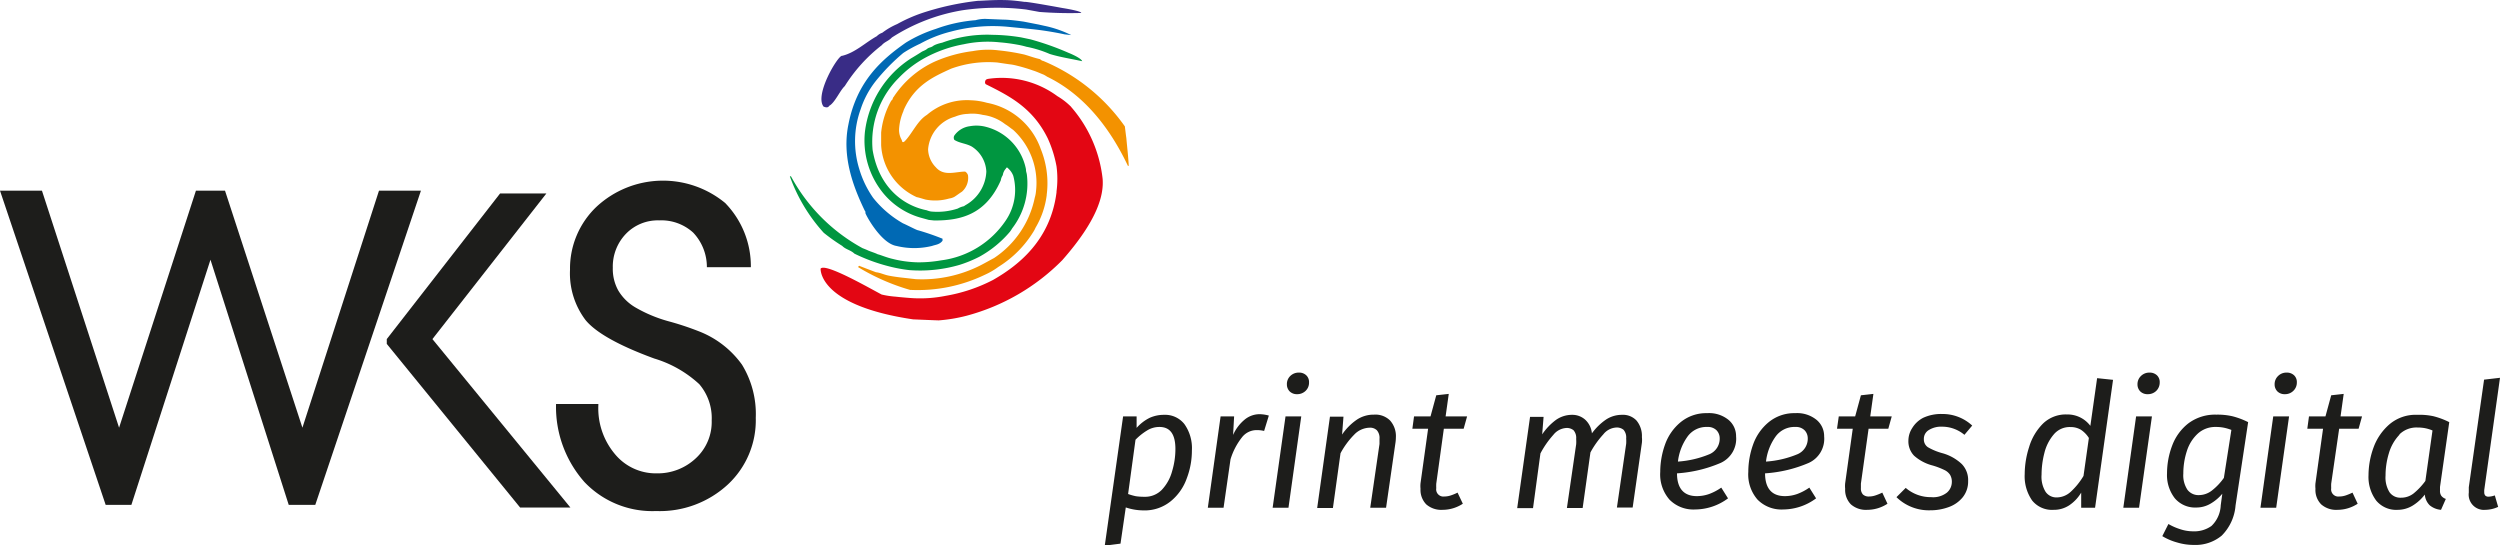
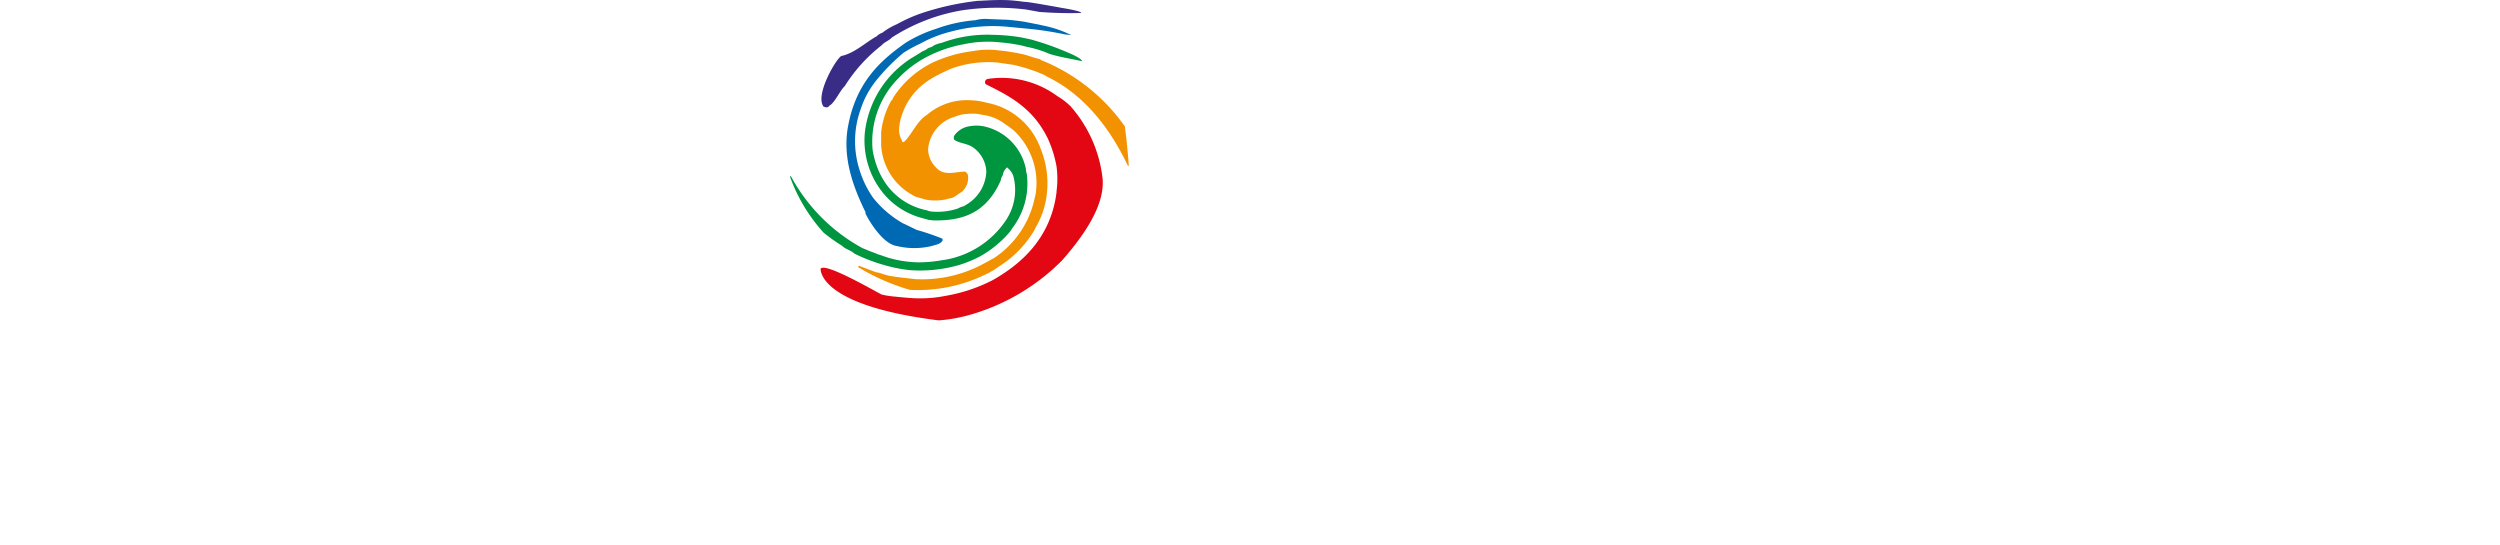
<svg xmlns="http://www.w3.org/2000/svg" id="Ebene_1" data-name="Ebene 1" viewBox="0 0 269.99 58.88">
  <defs>
    <style>.cls-1{fill:#1d1d1b}</style>
  </defs>
-   <path d="M121.29 44.97h1.46v1.24a4.6 4.6 0 0 1 1.42-1.09 3.7 3.7 0 0 1 1.53-.32 2.65 2.65 0 0 1 2.21 1 4.48 4.48 0 0 1 .81 2.85 8.4 8.4 0 0 1-.55 3 5.6 5.6 0 0 1-1.72 2.47 4.46 4.46 0 0 1-3 1 6 6 0 0 1-1.87-.32l-.57 3.91-1.7.22Zm4.18 7.93a4.7 4.7 0 0 0 1.11-2 8.3 8.3 0 0 0 .36-2.41c0-1.59-.57-2.38-1.72-2.38a2.5 2.5 0 0 0-1.34.38 6.3 6.3 0 0 0-1.25 1l-.8 5.86a6 6 0 0 0 .84.24 6 6 0 0 0 .9.06 2.52 2.52 0 0 0 1.9-.75m11.56-8.02-.51 1.66a3.3 3.3 0 0 0-.8-.09 2 2 0 0 0-1.6.79 7.2 7.2 0 0 0-1.23 2.37l-.75 5.22h-1.7l1.38-9.86h1.46l-.11 2a4.5 4.5 0 0 1 1.28-1.68 2.55 2.55 0 0 1 1.58-.56 4 4 0 0 1 1 .15m3.5.09-1.38 9.86h-1.71l1.39-9.86Zm-1.25-2.7a1.06 1.06 0 0 1-.3-.76 1.2 1.2 0 0 1 .37-.91 1.28 1.28 0 0 1 .92-.36 1.1 1.1 0 0 1 .8.29 1 1 0 0 1 .3.77 1.2 1.2 0 0 1-.37.91 1.28 1.28 0 0 1-.92.36 1.1 1.1 0 0 1-.8-.3m10.84 3.14a2.53 2.53 0 0 1 .63 1.82 4.4 4.4 0 0 1-.06.68l-1 6.92h-1.71l1-6.88v-.55a1.26 1.26 0 0 0-.28-.93 1.05 1.05 0 0 0-.8-.28 2.37 2.37 0 0 0-1.66.76 8.7 8.7 0 0 0-1.47 2l-.82 5.91h-1.7l1.38-9.86h1.46l-.15 1.93a6.1 6.1 0 0 1 1.57-1.59 3.25 3.25 0 0 1 1.86-.56 2.25 2.25 0 0 1 1.75.63m4.99 6.82a5 5 0 0 0 0 .49.78.78 0 0 0 .88.9 2.2 2.2 0 0 0 .67-.11 5 5 0 0 0 .75-.31l.57 1.2a4 4 0 0 1-2.19.66 2.46 2.46 0 0 1-1.76-.59 2.23 2.23 0 0 1-.62-1.68 3 3 0 0 1 0-.6l.82-5.89h-1.7l.18-1.33h1.78l.62-2.28 1.35-.15-.34 2.43h2.32l-.37 1.33h-2.14Zm21.62-6.82a2.6 2.6 0 0 1 .59 1.79 3 3 0 0 1 0 .61l-1 7h-1.7l1-6.88a4 4 0 0 0 0-.58 1.26 1.26 0 0 0-.28-.93 1.14 1.14 0 0 0-.79-.25 1.92 1.92 0 0 0-1.4.74 9.8 9.8 0 0 0-1.39 1.95l-.84 6h-1.7l1-6.88a4 4 0 0 0 0-.58 1.26 1.26 0 0 0-.28-.93 1.14 1.14 0 0 0-.79-.25 1.93 1.93 0 0 0-1.4.75 9.8 9.8 0 0 0-1.39 2l-.8 5.91h-1.71l1.39-9.86h1.46l-.15 1.89a6.3 6.3 0 0 1 1.5-1.57 3 3 0 0 1 1.72-.54 2.08 2.08 0 0 1 1.42.52 2.3 2.3 0 0 1 .73 1.48 6.2 6.2 0 0 1 1.54-1.5 3.1 3.1 0 0 1 1.7-.5 2 2 0 0 1 1.57.61m9.1 4.58a14.3 14.3 0 0 1-4.72 1.13c0 1.64.75 2.46 2.14 2.46a4 4 0 0 0 1.33-.23 5.7 5.7 0 0 0 1.31-.69l.73 1.16a6 6 0 0 1-3.54 1.2 3.62 3.62 0 0 1-2.78-1.06 4.14 4.14 0 0 1-1-3 8.8 8.8 0 0 1 .51-2.93 5.5 5.5 0 0 1 1.66-2.41 4.35 4.35 0 0 1 2.9-1 3.32 3.32 0 0 1 2.31.73 2.28 2.28 0 0 1 .81 1.77 2.86 2.86 0 0 1-1.66 2.87m-1.21-.94a1.82 1.82 0 0 0 1.1-1.74 1.25 1.25 0 0 0-.32-.82 1.3 1.3 0 0 0-1-.38 2.51 2.51 0 0 0-2.19 1.09 5.76 5.76 0 0 0-1 2.65 10.8 10.8 0 0 0 3.41-.8m10.72.94a14.3 14.3 0 0 1-4.72 1.13c0 1.64.75 2.46 2.14 2.46a4 4 0 0 0 1.33-.23 5.7 5.7 0 0 0 1.31-.69l.73 1.16a6 6 0 0 1-3.54 1.2 3.62 3.62 0 0 1-2.78-1.06 4.14 4.14 0 0 1-1-3 8.8 8.8 0 0 1 .51-2.93 5.5 5.5 0 0 1 1.66-2.41 4.35 4.35 0 0 1 2.9-1 3.32 3.32 0 0 1 2.31.73 2.28 2.28 0 0 1 .81 1.77 2.86 2.86 0 0 1-1.66 2.87m-1.21-.94a1.82 1.82 0 0 0 1.1-1.74 1.25 1.25 0 0 0-.32-.82 1.3 1.3 0 0 0-1-.38 2.51 2.51 0 0 0-2.19 1.09 5.76 5.76 0 0 0-1 2.65 10.8 10.8 0 0 0 3.41-.8m6.84 3.18v.49a.94.94 0 0 0 .22.68.9.9 0 0 0 .66.22 2.2 2.2 0 0 0 .67-.11 6 6 0 0 0 .76-.31l.56 1.2a4 4 0 0 1-2.19.66 2.46 2.46 0 0 1-1.76-.59 2.23 2.23 0 0 1-.62-1.68 3 3 0 0 1 0-.6l.82-5.89h-1.7l.19-1.33h1.77l.62-2.28 1.35-.15-.34 2.43h2.32l-.37 1.33h-2.13Zm12.02-6.27-.84 1a3.75 3.75 0 0 0-2.41-.88 2.5 2.5 0 0 0-1.43.36 1.1 1.1 0 0 0-.54 1 1 1 0 0 0 .44.86 6.5 6.5 0 0 0 1.55.64 5 5 0 0 1 2.11 1.18 2.48 2.48 0 0 1 .68 1.82 2.72 2.72 0 0 1-.58 1.76 3.43 3.43 0 0 1-1.51 1.06 5.7 5.7 0 0 1-2 .35 5 5 0 0 1-3.65-1.42l1-1a4.13 4.13 0 0 0 2.75 1 2.4 2.4 0 0 0 1.7-.49 1.52 1.52 0 0 0 .53-1.12 1.46 1.46 0 0 0-.19-.8 1.5 1.5 0 0 0-.63-.53 8 8 0 0 0-1.26-.48 4.8 4.8 0 0 1-2-1.06 2.23 2.23 0 0 1-.61-1.64 2.5 2.5 0 0 1 .41-1.34 3 3 0 0 1 1.19-1.11 4.6 4.6 0 0 1 2.06-.41 4.7 4.7 0 0 1 3.23 1.25m15.21-4.94-1.94 13.81h-1.5V53.2a4.26 4.26 0 0 1-1.29 1.37 3 3 0 0 1-1.69.49 2.75 2.75 0 0 1-2.31-1 4.56 4.56 0 0 1-.81-2.86 9.6 9.6 0 0 1 .47-2.9 6 6 0 0 1 1.49-2.54 3.54 3.54 0 0 1 2.6-1 3.08 3.08 0 0 1 2.53 1.23l.73-5.15Zm-6.42 5.92a4.86 4.86 0 0 0-1 2 9.5 9.5 0 0 0-.3 2.33 3.08 3.08 0 0 0 .44 1.85 1.41 1.41 0 0 0 1.22.6 2.26 2.26 0 0 0 1.48-.6 7.6 7.6 0 0 0 1.39-1.72l.58-4.1a2.9 2.9 0 0 0-.88-.9 2.15 2.15 0 0 0-1.09-.28 2.24 2.24 0 0 0-1.84.82m10.62-1.97-1.39 9.86h-1.7l1.38-9.86Zm-1.26-2.7a1.06 1.06 0 0 1-.3-.76 1.22 1.22 0 0 1 .38-.91 1.27 1.27 0 0 1 .92-.36 1.12 1.12 0 0 1 .8.29 1 1 0 0 1 .3.77 1.25 1.25 0 0 1-.37.91 1.28 1.28 0 0 1-.92.36 1.1 1.1 0 0 1-.81-.3m9.94 2.68a8.3 8.3 0 0 1 1.71.64l-1.36 9a5.17 5.17 0 0 1-1.5 3.26 4.43 4.43 0 0 1-3 1 6.2 6.2 0 0 1-1.79-.26 6.3 6.3 0 0 1-1.62-.69l.66-1.31a6.2 6.2 0 0 0 1.24.55 4.4 4.4 0 0 0 1.41.24 3.18 3.18 0 0 0 2-.58 3.26 3.26 0 0 0 1-2.23l.17-1.25a4.8 4.8 0 0 1-1.3 1.09 3 3 0 0 1-1.51.4 2.87 2.87 0 0 1-2.32-1 4.08 4.08 0 0 1-.84-2.7 8.5 8.5 0 0 1 .56-3 5.44 5.44 0 0 1 1.76-2.4 4.8 4.8 0 0 1 3-.93 7.2 7.2 0 0 1 1.73.17m-3.74 1.89a4.3 4.3 0 0 0-1.17 1.88 7.8 7.8 0 0 0-.38 2.43 2.82 2.82 0 0 0 .45 1.75 1.49 1.49 0 0 0 1.24.57 2.3 2.3 0 0 0 1.39-.49 6.4 6.4 0 0 0 1.3-1.37l.81-5.18a5 5 0 0 0-.81-.24 4.3 4.3 0 0 0-.86-.08 2.8 2.8 0 0 0-1.97.73m9.87-1.87-1.39 9.86h-1.7l1.38-9.86Zm-1.26-2.7a1.06 1.06 0 0 1-.3-.76 1.22 1.22 0 0 1 .38-.91 1.26 1.26 0 0 1 .91-.36 1.13 1.13 0 0 1 .81.29 1 1 0 0 1 .3.77 1.22 1.22 0 0 1-.38.91 1.26 1.26 0 0 1-.91.36 1.1 1.1 0 0 1-.81-.3m5.81 9.96a5 5 0 0 0 0 .49.78.78 0 0 0 .88.9 2.2 2.2 0 0 0 .67-.11 6 6 0 0 0 .75-.31l.56 1.2a4 4 0 0 1-2.18.66 2.45 2.45 0 0 1-1.76-.59 2.2 2.2 0 0 1-.62-1.68 3 3 0 0 1 0-.6l.82-5.89h-1.7l.18-1.33h1.78l.62-2.28 1.35-.15-.34 2.43h2.32l-.37 1.33h-2.1Zm11.04-7.28a8.3 8.3 0 0 1 1.71.64l-1 7V53a.9.9 0 0 0 .14.54 1 1 0 0 0 .49.34l-.52 1.18a2.2 2.2 0 0 1-1.22-.49 1.83 1.83 0 0 1-.53-1.16 4.8 4.8 0 0 1-1.34 1.21 3.13 3.13 0 0 1-1.59.44 2.8 2.8 0 0 1-2.32-1 4.27 4.27 0 0 1-.83-2.75 8.8 8.8 0 0 1 .55-3 6 6 0 0 1 1.74-2.51 4.36 4.36 0 0 1 3-1 7 7 0 0 1 1.72.15m-3.67 2a4.85 4.85 0 0 0-1.14 2 8.2 8.2 0 0 0-.36 2.41 3 3 0 0 0 .43 1.8 1.43 1.43 0 0 0 1.23.59 2.18 2.18 0 0 0 1.38-.47 7.2 7.2 0 0 0 1.26-1.34l.77-5.45a4 4 0 0 0-.76-.24 4.2 4.2 0 0 0-.85-.08 2.63 2.63 0 0 0-1.96.74Zm9.16 5.96a1.4 1.4 0 0 0 0 .24.53.53 0 0 0 .11.37.5.5 0 0 0 .36.12 2.2 2.2 0 0 0 .67-.14l.36 1.24a3.4 3.4 0 0 1-1.37.32 1.65 1.65 0 0 1-1.8-1.86v-.58L268.27 41l1.72-.2Z" class="cls-1" />
  <path d="M112.07 2.08c.45 0 4.08.67 4.08.67s2 .31 2 .53a43 43 0 0 1-4.51-.11l-1.43-.26a25.8 25.8 0 0 0-6.9.08 20.2 20.2 0 0 0-7.61 2.94c-.36.39-.78.46-1.09.83a17 17 0 0 0-4 4.42c-.52.48-1.06 1.79-1.68 2.13-.14.25-.41.16-.61.08-1-1.28 1.58-5.57 2-5.48 1.42-.34 2.51-1.43 3.75-2.12a1.5 1.5 0 0 1 .59-.37 7.5 7.5 0 0 1 1.61-.94 16.5 16.5 0 0 1 2.71-1.2 29.6 29.6 0 0 1 6-1.31c.37 0 1.79-.12 2.93-.08.81 0 2.08.19 2.08.19" style="fill:#392c86" transform="translate(-1.38 -1.88)" />
-   <path d="M117.05 13.42a14.17 14.17 0 0 1 3.41 7.78c.14 1.81-.6 4.51-4.36 8.78a22.76 22.76 0 0 1-10.34 6 17 17 0 0 1-3 .5c-.18 0-2.52-.1-2.77-.11C90.08 34.9 90 31.2 90 30.9c.46-.69 5.35 2.14 6.6 2.79a9.6 9.6 0 0 0 1.52.23c.6.07 1.53.14 1.53.14a14 14 0 0 0 3.85-.23 17.5 17.5 0 0 0 5.13-1.72c2.78-1.59 6.2-4.31 6.85-9.46v-.09a10.3 10.3 0 0 0 0-2.72 12.8 12.8 0 0 0-.94-3c-1.6-3.28-4.09-4.56-6.51-5.77-.14-.08-.24-.07-.27-.27 0-.36.23-.37.32-.4a10.12 10.12 0 0 1 7.5 1.87 7.4 7.4 0 0 1 1.48 1.15" style="fill:#e30613" transform="translate(-1.38 -1.88)" />
+   <path d="M117.05 13.42a14.17 14.17 0 0 1 3.41 7.78c.14 1.81-.6 4.51-4.36 8.78a22.76 22.76 0 0 1-10.34 6 17 17 0 0 1-3 .5C90.08 34.9 90 31.2 90 30.9c.46-.69 5.35 2.14 6.6 2.79a9.6 9.6 0 0 0 1.52.23c.6.07 1.53.14 1.53.14a14 14 0 0 0 3.85-.23 17.5 17.5 0 0 0 5.13-1.72c2.78-1.59 6.2-4.31 6.85-9.46v-.09a10.3 10.3 0 0 0 0-2.72 12.8 12.8 0 0 0-.94-3c-1.6-3.28-4.09-4.56-6.51-5.77-.14-.08-.24-.07-.27-.27 0-.36.23-.37.32-.4a10.12 10.12 0 0 1 7.5 1.87 7.4 7.4 0 0 1 1.48 1.15" style="fill:#e30613" transform="translate(-1.38 -1.88)" />
  <path d="M112 7.77c.56.16 1.08.36 1.67.49.12.06.22.19.35.19a20.37 20.37 0 0 1 8.84 7.08c.05.39.1.84.16 1.26.09 1 .21 2 .26 3h-.09c-2.32-4.9-5.36-8-8.73-9.63a4 4 0 0 0-.37-.22c-.37-.14-.76-.33-1.16-.45a18 18 0 0 0-1.78-.53 5 5 0 0 0-.78-.14l-1.28-.19a11.8 11.8 0 0 0-5 .67c-1.88.86-3.93 1.75-5.13 4.5v.05a5.7 5.7 0 0 0-.48 1.93 2.1 2.1 0 0 0 .12.86c.06.19.16.31.2.48s.18.12.3 0c.8-.82 1.36-2.21 2.38-2.83a6.62 6.62 0 0 1 4.76-1.58 7.2 7.2 0 0 1 1.72.27 7.66 7.66 0 0 1 5.82 5 9.8 9.8 0 0 1 .64 4.94v.05a9.2 9.2 0 0 1-1.21 3.51 3 3 0 0 1-.16.32 11.64 11.64 0 0 1-3.86 3.91 8 8 0 0 1-1.46.85 16.7 16.7 0 0 1-8 1.63h-.06a23 23 0 0 1-5.63-2.47l.12-.14c.12.06 1.82.7 1.82.7.51.06.84.26 1.39.37s1.23.19 1.23.19l1.68.19a13.95 13.95 0 0 0 7.06-1.53c.43-.22 1.21-.66 1.39-.75a10.3 10.3 0 0 0 4.4-6.52 3.2 3.2 0 0 0 .13-.67 7.75 7.75 0 0 0-2.47-6.66c-.31-.21-.51-.4-.86-.61a4.9 4.9 0 0 0-2.41-1 4.7 4.7 0 0 0-1.63-.11 3.9 3.9 0 0 0-1.37.3 4 4 0 0 0-2.91 3.52 2.87 2.87 0 0 0 .84 1.95c.87 1 2.09.47 3.16.46a.68.68 0 0 1 .31.4 2 2 0 0 1-.65 1.77c-.28.18-.57.4-.82.56a1.7 1.7 0 0 1-.57.18 5.4 5.4 0 0 1-2.56.11c-.29-.08-.64-.2-.94-.26a6.55 6.55 0 0 1-3.84-5.62V16.2a8.8 8.8 0 0 1 1.11-3.48c.13 0 .14-.3.24-.37a10.6 10.6 0 0 1 4.4-3.8 14.7 14.7 0 0 1 4.14-1.15 9.1 9.1 0 0 1 2.8-.08 23 23 0 0 1 2.77.45" style="fill:#f39200" transform="translate(-1.38 -1.88)" />
  <path d="M108.39 5.64a20 20 0 0 1 3.28.28l1 .21a30 30 0 0 1 4.14 1.47c.14.05 1.35.56 1.44.89-1.14-.25-2.4-.44-3.5-.78a12 12 0 0 0-2.52-.78 9 9 0 0 0-1-.23 19 19 0 0 0-1.91-.25 12.2 12.2 0 0 0-3.86.21 13.9 13.9 0 0 0-4.24 1.5 11.6 11.6 0 0 0-2.78 2.14 9.71 9.71 0 0 0-2.82 7.78c.67 4 3.27 6 5.85 6.51a2 2 0 0 0 .44.13 7 7 0 0 0 2.91-.32 2.2 2.2 0 0 1 .66-.25 3 3 0 0 1 .28-.18 4.36 4.36 0 0 0 2.14-3.56 3.38 3.38 0 0 0-1.57-2.7c-.6-.34-1.31-.36-1.88-.72a.46.46 0 0 1 0-.48 2.42 2.42 0 0 1 1.67-1 4 4 0 0 1 1.78.08 5.89 5.89 0 0 1 4.28 4.57c0 .28.07.36.1.6a7.92 7.92 0 0 1-1.58 5.77 4 4 0 0 1-.27.4 11.7 11.7 0 0 1-3.27 2.67 13.4 13.4 0 0 1-2.17.89 15.2 15.2 0 0 1-5.42.56 16 16 0 0 1-2.12-.39 19 19 0 0 1-3.8-1.39c-.4-.39-.93-.44-1.31-.83a20 20 0 0 1-2-1.42 18.2 18.2 0 0 1-3.66-6.1h.12a19.2 19.2 0 0 0 7.73 7.76s.47.18.6.25c.35.15.73.25 1.06.42.13 0 .93.34 1.55.48a12 12 0 0 0 2.76.38A14 14 0 0 0 103 30a9.92 9.92 0 0 0 7-4.31 5.88 5.88 0 0 0 .81-4.82 2 2 0 0 0-.54-.79c-.06-.11-.21-.16-.25 0a1.28 1.28 0 0 0-.34.71 1.4 1.4 0 0 0-.22.57c-1.62 3.69-4.32 4.35-7.2 4.33l-.57-.06-.69-.19a8.1 8.1 0 0 1-4.38-2.88 9 9 0 0 1-1.83-6.45 11 11 0 0 1 5-7.94c.21-.12.93-.56 1.09-.67s.42-.17.62-.34.42-.14.63-.3.63-.29 1-.37a14.1 14.1 0 0 1 5.15-.86h.15" style="fill:#009640;fill-rule:evenodd" transform="translate(-1.38 -1.88)" />
  <path d="M109.75 4c.76 0 2.21.22 2.21.22l1.59.31.63.14a12 12 0 0 1 2.89 1l-.72-.08a34 34 0 0 0-4-.61l-2.27-.22a17.5 17.5 0 0 0-6 .53 13.7 13.7 0 0 0-3.33 1.31 14 14 0 0 0-1.82 1 21.5 21.5 0 0 0-3 3.07 9.8 9.8 0 0 0-1.6 3 10.14 10.14 0 0 0-.15 6.47 10.7 10.7 0 0 0 1.5 3.11A11.2 11.2 0 0 0 98.9 26c.45.19 1.5.75 1.63.75a27 27 0 0 1 2.64.91s0 .14 0 .22c-.32.42-.74.42-1.13.56a8.1 8.1 0 0 1-3.85 0c-1.69-.28-3.36-3.43-3.35-3.56s0-.17-.07-.25c-1.24-2.57-2.49-5.83-1.76-9.33.91-4.66 3.6-7 6.22-8.83A14.7 14.7 0 0 1 102.45 5a16 16 0 0 1 4.29-.94 3.8 3.8 0 0 1 1.08-.14" style="fill-rule:evenodd;fill:#0069b4" transform="translate(-1.38 -1.88)" />
-   <path d="m41.77 37.14 14.4 17.67h5.43L46.7 36.62l12.31-15.73h-5L41.77 36.62m-.84-16.03-8.27 25.6-8.36-25.6h-3.14l-8.3 25.6-8.33-25.6H0l11.41 33.93h2.78l8.54-26.47 8.45 26.47h2.87l11.41-33.93z" class="cls-1" />
-   <path d="M78.36 21.96a10.55 10.55 0 0 0-13.93.36 9.2 9.2 0 0 0-2.87 6.8 8.35 8.35 0 0 0 1.68 5.45c1.12 1.36 3.6 2.75 7.42 4.15a12.4 12.4 0 0 1 4.86 2.77 5.63 5.63 0 0 1 1.34 3.92 5.33 5.33 0 0 1-1.68 4.05 6 6 0 0 1-4.27 1.66 5.72 5.72 0 0 1-4.5-2.08 7.67 7.67 0 0 1-1.79-5.29v-.12h-4.57a12.24 12.24 0 0 0 3.07 8.43 10.1 10.1 0 0 0 7.73 3.13 10.83 10.83 0 0 0 7.77-2.88 9.48 9.48 0 0 0 3-7.19 10.2 10.2 0 0 0-1.49-5.74 10.3 10.3 0 0 0-4.68-3.61 31 31 0 0 0-3.2-1.06 15 15 0 0 1-3.63-1.51 5.2 5.2 0 0 1-1.85-1.83 4.8 4.8 0 0 1-.59-2.45 5.1 5.1 0 0 1 1.44-3.69 4.78 4.78 0 0 1 3.57-1.43 5.1 5.1 0 0 1 3.67 1.32 5.4 5.4 0 0 1 1.48 3.74h4.75a9.78 9.78 0 0 0-2.73-6.89" class="cls-1" />
</svg>